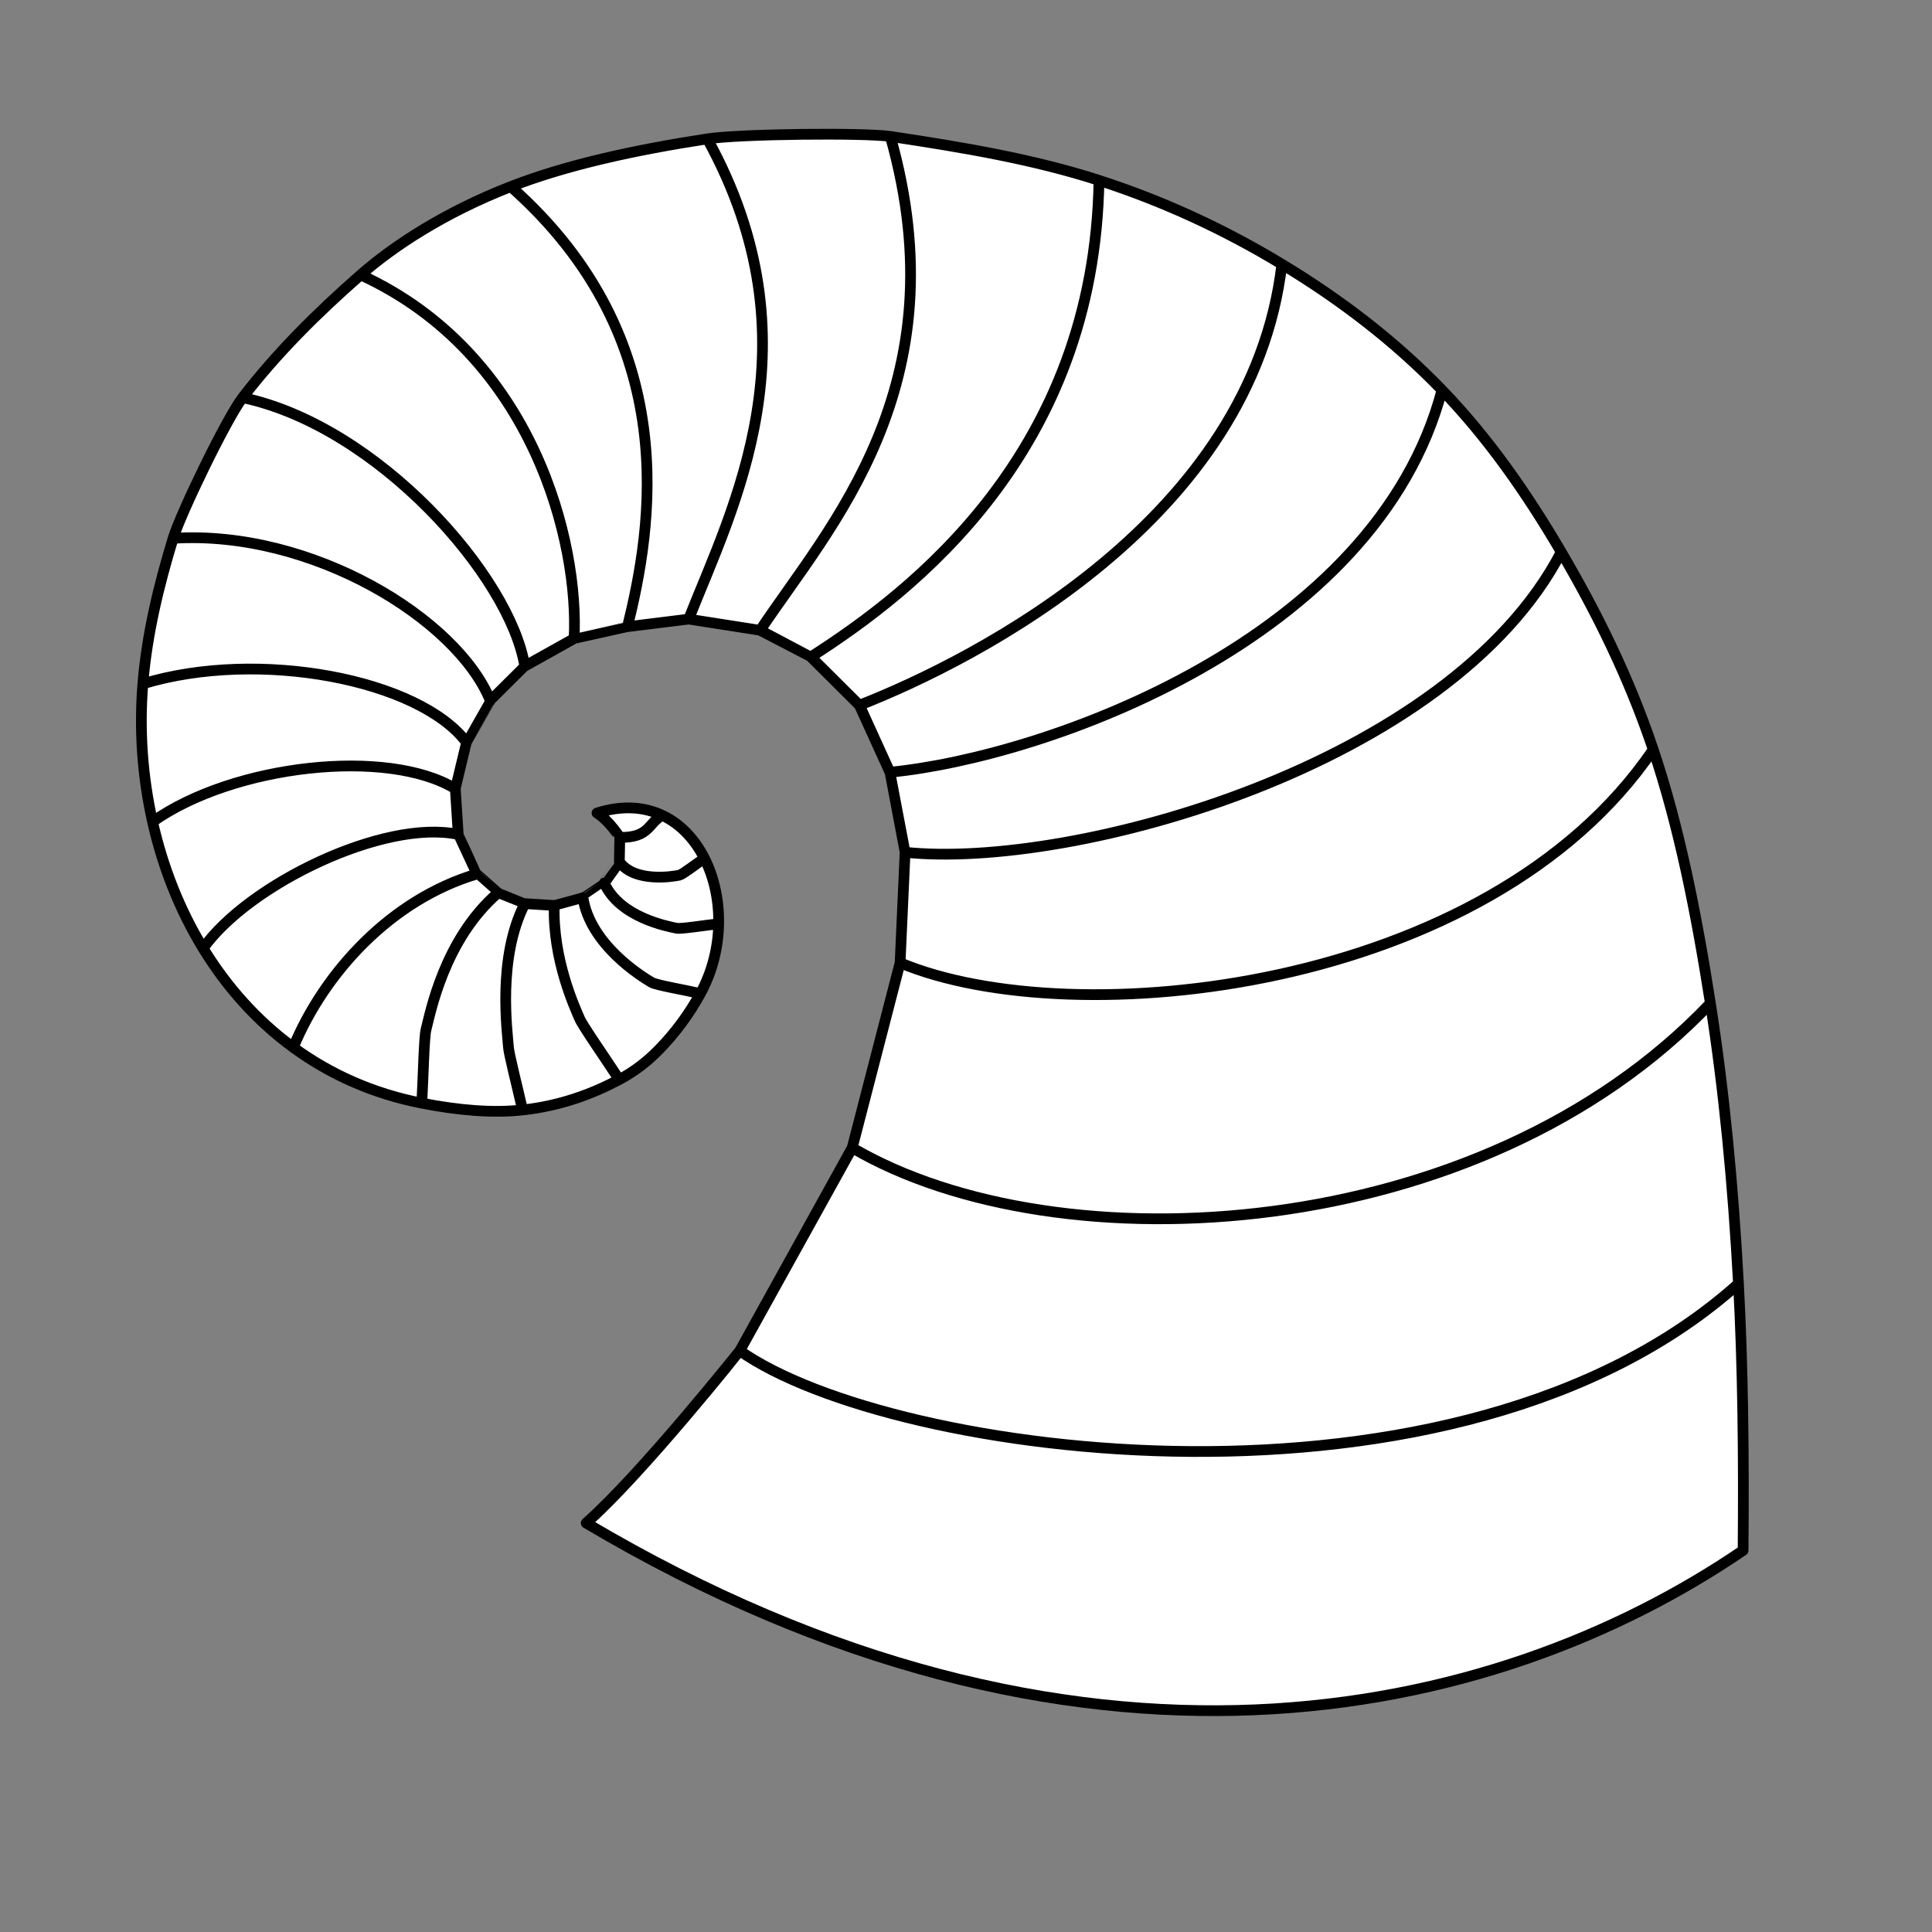
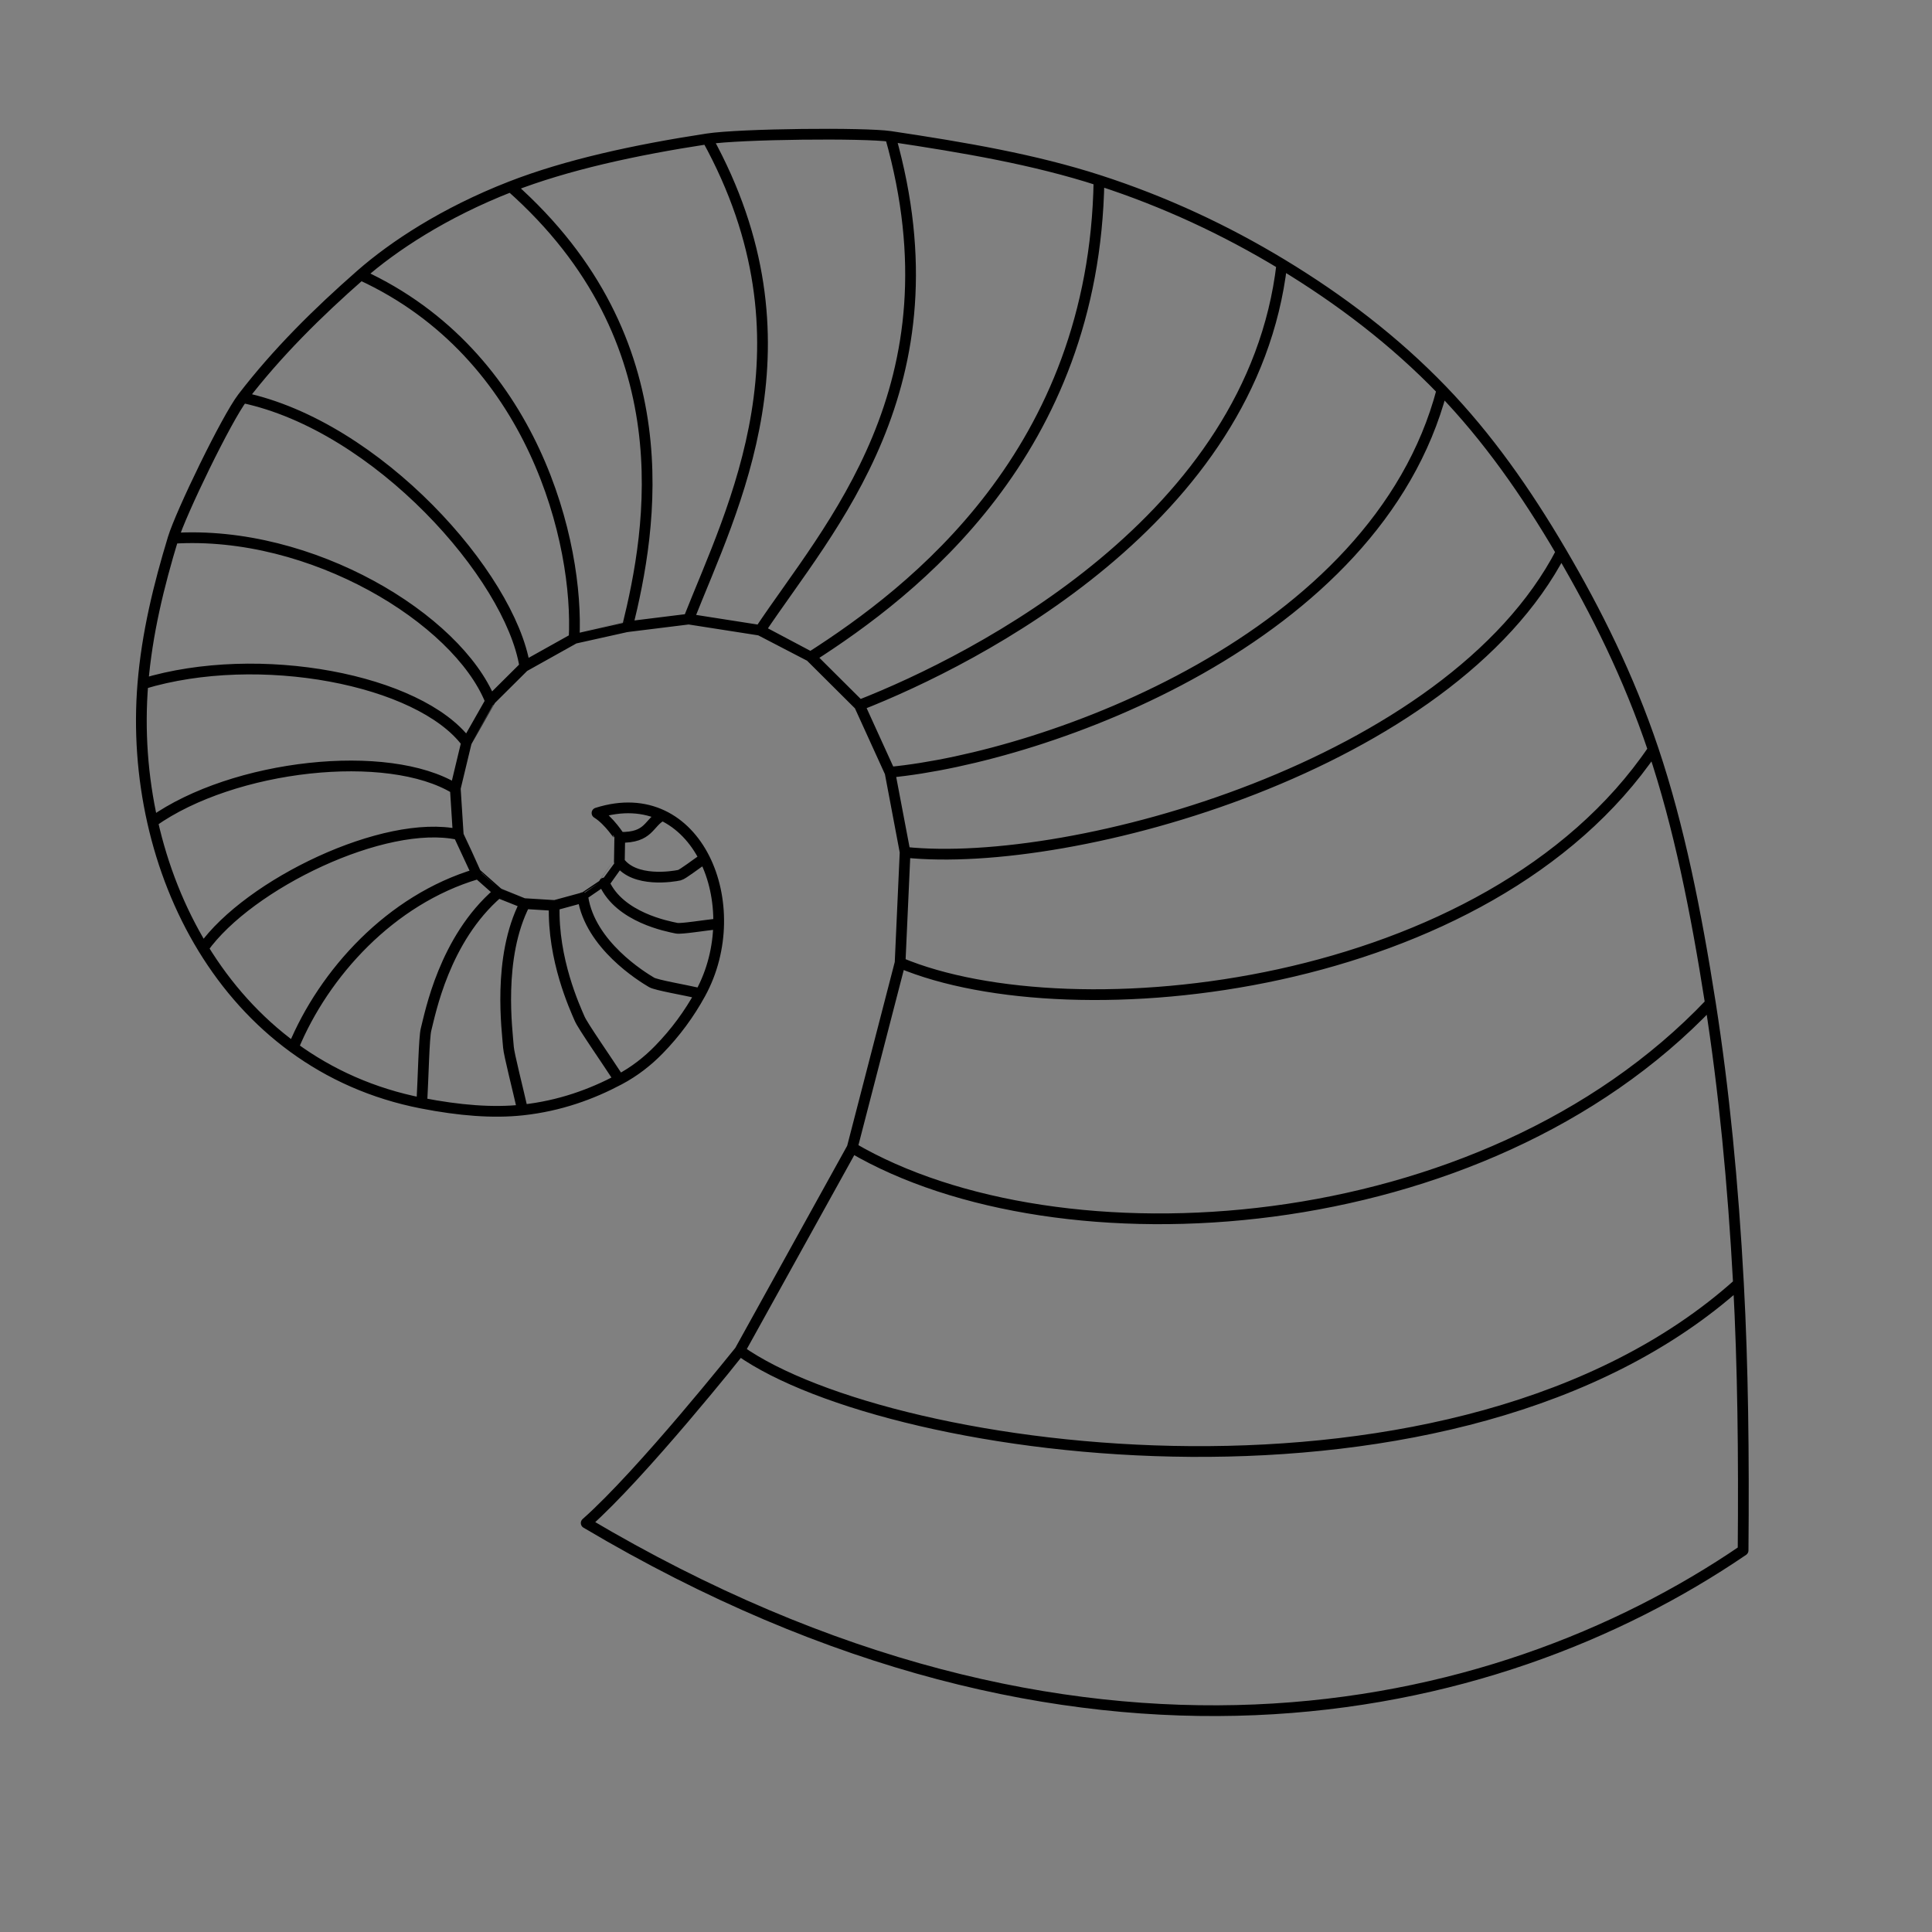
<svg xmlns="http://www.w3.org/2000/svg" version="1.1" id="Frame_0" width="720px" height="720px">
  <rect width="100%" height="100%" fill="#808080" stroke="none" />
  <g id="cornucopia_2">
    <g id="cornucopia">
-       <path fill="#ffffff" fill-rule="evenodd" stroke="none" d="M 218.460 567.596 C 239.242 549.236 275.694 503.394 275.701 503.387 C 275.705 503.378 317.586 427.753 317.591 427.745 C 317.593 427.736 335.437 358.803 335.439 358.795 C 335.439 358.790 337.302 317.624 337.302 317.620 C 337.301 317.617 331.652 287.793 331.652 287.790 C 331.651 287.787 320.283 262.823 320.282 262.820 C 320.280 262.818 302.196 244.818 302.194 244.816 C 302.192 244.814 283.290 234.893 283.287 234.892 C 283.284 234.891 256.647 230.726 256.644 230.726 C 256.641 230.726 233.846 233.549 233.844 233.549 C 233.842 233.549 213.953 237.978 213.951 237.979 C 213.949 237.980 195.564 248.252 195.562 248.253 C 195.560 248.254 182.707 261.032 182.705 261.033 C 182.704 261.035 173.844 276.629 173.843 276.630 C 173.842 276.632 169.684 293.944 169.684 293.946 C 169.684 293.948 170.769 310.979 170.769 310.981 C 170.770 310.983 177.638 325.736 177.638 325.738 C 177.639 325.738 185.569 332.766 185.570 332.767 C 185.571 332.767 195.598 336.759 195.599 336.760 C 195.601 336.760 206.547 337.437 206.548 337.437 C 206.550 337.437 217.237 334.519 217.239 334.519 C 217.239 334.518 225.182 329.072 225.183 329.072 C 225.183 329.071 230.814 321.170 230.815 321.169 C 230.815 321.168 230.970 312.060 230.970 312.059 C 230.970 312.058 227.104 305.866 222.482 302.988 C 231.856 300.003 240.072 300.670 246.842 303.861 C 253.611 307.052 258.936 312.767 262.529 319.877 C 266.121 326.988 267.982 335.494 267.825 344.269 C 267.668 353.044 265.493 362.087 261.014 370.270 C 256.826 377.920 251.501 384.740 245.621 391.102 C 242.449 394.534 239.029 397.824 234.719 400.362 C 223.521 406.956 210.200 411.884 194.749 413.656 C 183.726 414.920 171.231 413.853 157.193 411.116 C 138.897 407.549 122.906 400.294 109.297 390.343 C 95.688 380.393 84.462 367.748 75.695 353.401 C 66.929 339.054 60.623 323.005 56.854 306.248 C 53.086 289.490 51.834 272.022 53.241 254.842 C 54.773 236.152 59.177 218.168 64.520 200.614 C 67.373 191.240 84.401 156.017 90.411 148.181 C 103.262 131.426 118.444 116.434 134.402 102.439 C 146.512 91.819 165.467 79.236 190.354 69.543 C 211.019 61.493 236.411 55.910 263.607 51.753 C 275.906 49.873 322.316 49.424 331.804 50.843 C 359.415 54.974 385.497 59.434 409.564 67.217 C 434.205 75.185 456.822 85.813 477.713 98.457 C 499.498 111.641 519.640 126.968 537.384 145.345 C 554.269 162.833 568.649 183.241 581.823 205.706 C 594.794 227.827 606.933 252.026 616.104 279.335 C 625.709 307.939 632.043 339.636 637.416 373.912 C 642.453 406.056 645.848 440.822 647.876 478.393 C 649.538 509.185 649.909 542.258 649.602 577.791 C 556.449 641.307 401.393 676.098 218.460 567.596 Z" />
      <path fill="none" stroke="#000000" stroke-width="4" stroke-linecap="round" stroke-linejoin="round" d="M 185.570 332.767 C 165.501 350.093 160.338 377.681 158.769 383.686 C 158.020 386.553 157.718 401.973 157.193 411.116 C 138.897 407.549 122.906 400.294 109.297 390.343 C 120.767 362.578 145.633 335.274 177.638 325.738 C 177.639 325.738 185.569 332.766 185.570 332.767 C 185.571 332.767 195.598 336.759 195.599 336.760 C 185.224 356.925 189.097 384.468 189.484 390.263 C 189.657 392.843 192.994 405.858 194.749 413.656 C 183.718 414.852 171.231 413.853 157.193 411.116 M 217.239 334.519 C 219.976 352.093 239.057 363.888 242.837 366.111 C 244.570 367.131 254.955 368.884 261.014 370.270 C 256.826 377.920 251.666 384.897 245.621 391.102 C 241.378 395.458 236.525 399.279 230.777 402.333 C 225.861 394.778 217.185 382.346 216.030 379.668 C 214.181 375.381 205.954 357.591 206.548 337.437 C 206.550 337.437 217.237 334.519 217.239 334.519 C 217.239 334.518 225.182 329.072 225.183 329.072 C 230.940 341.913 248.822 345.233 252.185 345.925 C 253.846 346.267 262.612 344.821 267.825 344.269 C 267.668 353.044 265.493 362.087 261.014 370.270 M 213.951 237.979 C 215.828 202.861 199.256 132.210 134.402 102.439 C 146.512 91.819 165.467 79.236 190.354 69.543 C 255.280 127.031 242.886 196.952 233.844 233.549 C 233.842 233.549 213.953 237.978 213.951 237.979 C 213.949 237.980 195.564 248.252 195.562 248.253 C 190.101 214.638 140.695 158.763 90.411 148.181 C 103.262 131.426 118.444 116.434 134.402 102.439 M 182.705 261.033 C 170.362 230.713 116.207 197.332 64.520 200.614 C 67.373 191.240 84.401 156.017 90.411 148.181 M 173.843 276.630 C 156.242 253.265 96.535 241.696 53.241 254.842 C 54.773 236.152 59.177 218.168 64.520 200.614 M 169.684 293.946 C 144.601 278.604 87.118 284.835 56.854 306.248 C 53.086 289.490 51.834 272.022 53.241 254.842 M 170.769 310.981 C 143.353 305.071 92.781 329.409 75.695 353.401 C 66.929 339.054 60.623 323.005 56.854 306.248 M 230.815 321.169 C 236.508 329.021 250.790 326.676 253.206 326.145 C 254.390 325.886 259.421 321.967 262.529 319.877 C 266.121 326.988 267.982 335.494 267.825 344.269 M 230.970 312.059 C 242.173 312.283 241.551 306.594 246.842 303.861 C 253.611 307.052 258.936 312.767 262.529 319.877 M 256.644 230.726 C 273.196 188.829 305.430 127.654 263.607 51.753 C 275.906 49.873 322.316 49.424 331.804 50.843 C 358.207 144.092 308.779 196.554 283.287 234.892 C 283.284 234.891 256.647 230.726 256.644 230.726 C 256.641 230.726 233.846 233.549 233.844 233.549 M 302.194 244.816 C 340.251 220.448 407.907 168.617 409.564 67.217 C 434.205 75.185 456.822 85.813 477.713 98.457 C 466.674 193.262 364.014 245.696 320.282 262.820 C 320.280 262.818 302.196 244.818 302.194 244.816 C 302.192 244.814 283.290 234.893 283.287 234.892 M 331.652 287.790 C 389.820 282.143 512.958 238.418 537.384 145.345 C 554.269 162.833 568.649 183.241 581.823 205.706 C 540.488 285.348 399.714 324.179 337.302 317.620 C 337.301 317.617 331.652 287.793 331.652 287.790 C 331.651 287.787 320.283 262.823 320.282 262.820 M 335.439 358.795 C 399.714 385.783 554.689 369.863 616.104 279.335 C 625.709 307.939 632.043 339.636 637.416 373.912 C 552.085 463.766 394.445 472.815 317.591 427.745 C 317.593 427.736 335.437 358.803 335.439 358.795 C 335.439 358.790 337.302 317.624 337.302 317.620 M 275.701 503.387 C 332.143 543.232 543.514 571.989 647.876 478.393 C 649.538 509.185 649.909 542.258 649.602 577.791 C 556.449 641.307 401.393 676.098 218.460 567.596 C 239.242 549.236 275.694 503.394 275.701 503.387 C 275.705 503.378 317.586 427.753 317.591 427.745 M 637.416 373.912 C 642.453 406.056 645.848 440.822 647.876 478.393 M 581.823 205.706 C 594.794 227.827 606.933 252.026 616.104 279.335 M 477.713 98.457 C 499.498 111.641 519.640 126.968 537.384 145.345 M 331.804 50.843 C 359.415 54.974 385.497 59.434 409.564 67.217 M 190.354 69.543 C 211.019 61.493 236.411 55.910 263.607 51.753 M 109.297 390.343 C 95.688 380.393 84.462 367.748 75.695 353.401 M 230.777 402.333 C 220.488 407.799 208.611 412.153 194.749 413.656 M 222.482 302.988 C 231.856 300.003 240.072 300.670 246.842 303.861 M 230.970 312.059 C 230.970 312.058 227.104 305.866 222.482 302.988 M 230.815 321.169 C 230.815 321.168 230.970 312.060 230.970 312.059 M 225.183 329.072 C 225.183 329.071 230.814 321.170 230.815 321.169 M 195.599 336.760 C 195.601 336.760 206.547 337.437 206.548 337.437 M 170.769 310.981 C 170.770 310.983 177.638 325.736 177.638 325.738 M 169.684 293.946 C 169.684 293.948 170.769 310.979 170.769 310.981 M 173.843 276.630 C 173.842 276.632 169.684 293.944 169.684 293.946 M 182.705 261.033 C 182.704 261.035 173.844 276.629 173.843 276.630 M 195.562 248.253 C 195.560 248.254 182.707 261.032 182.705 261.033 " />
    </g>
  </g>
</svg>